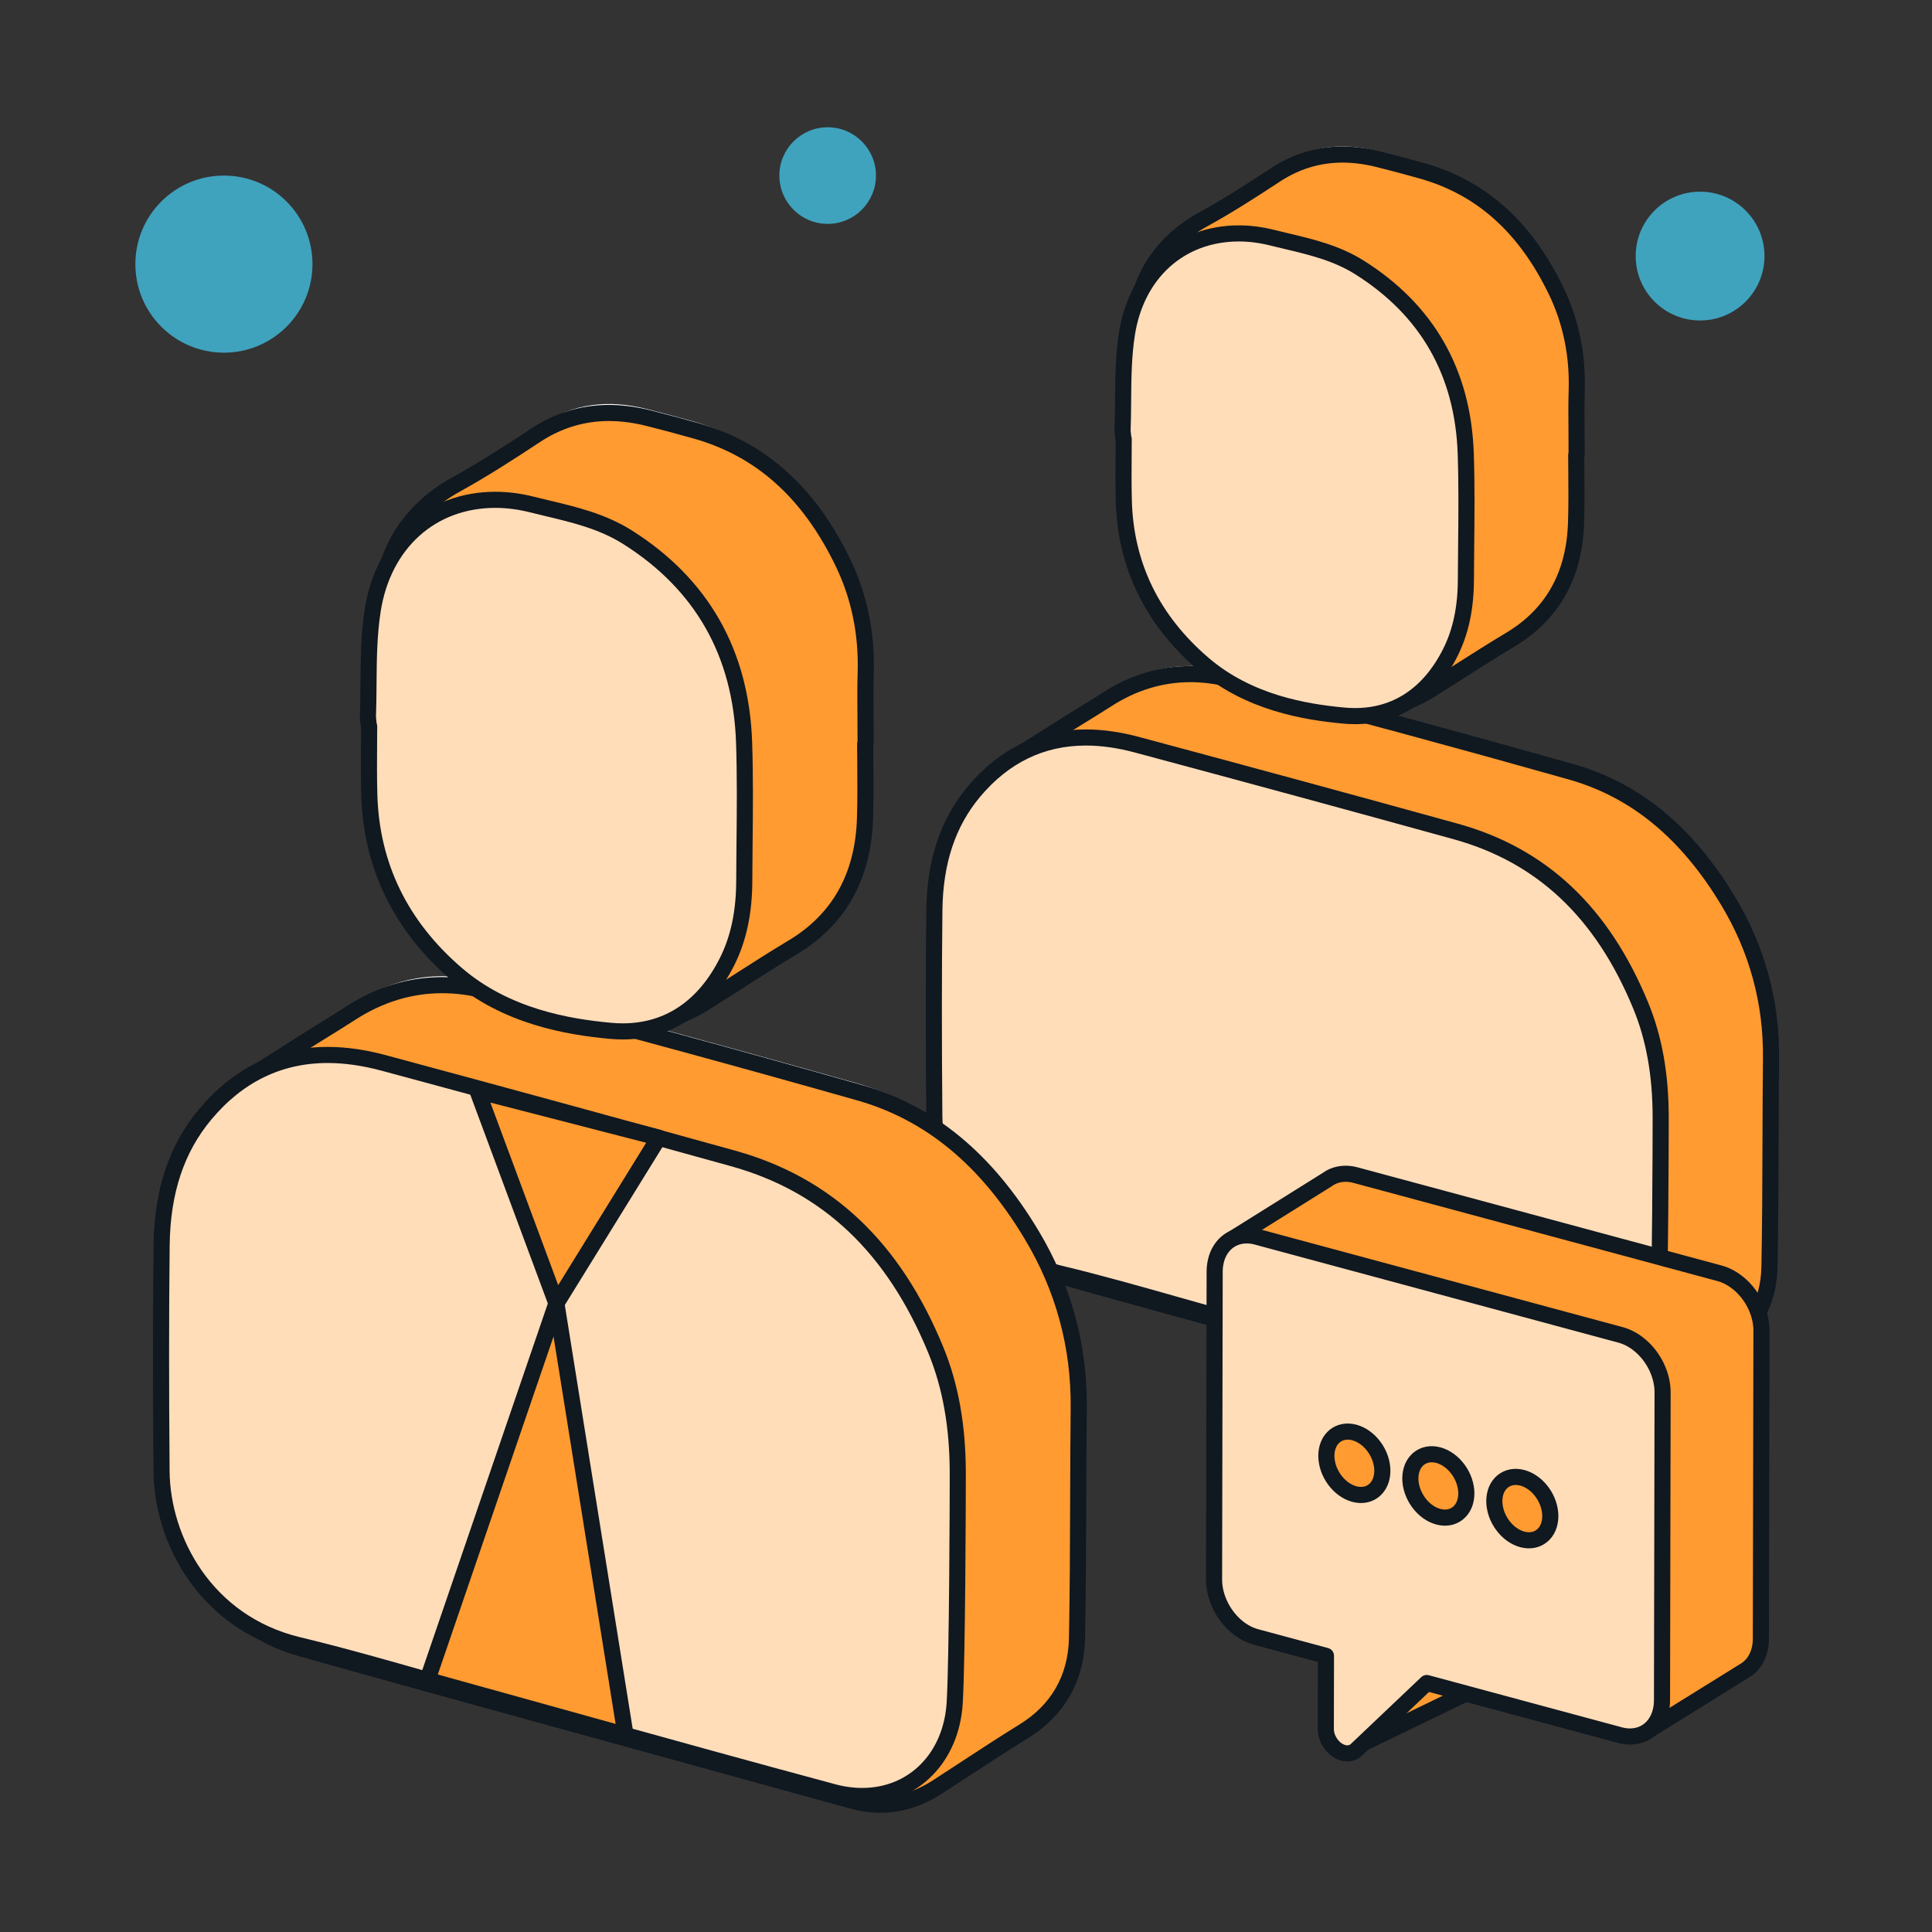
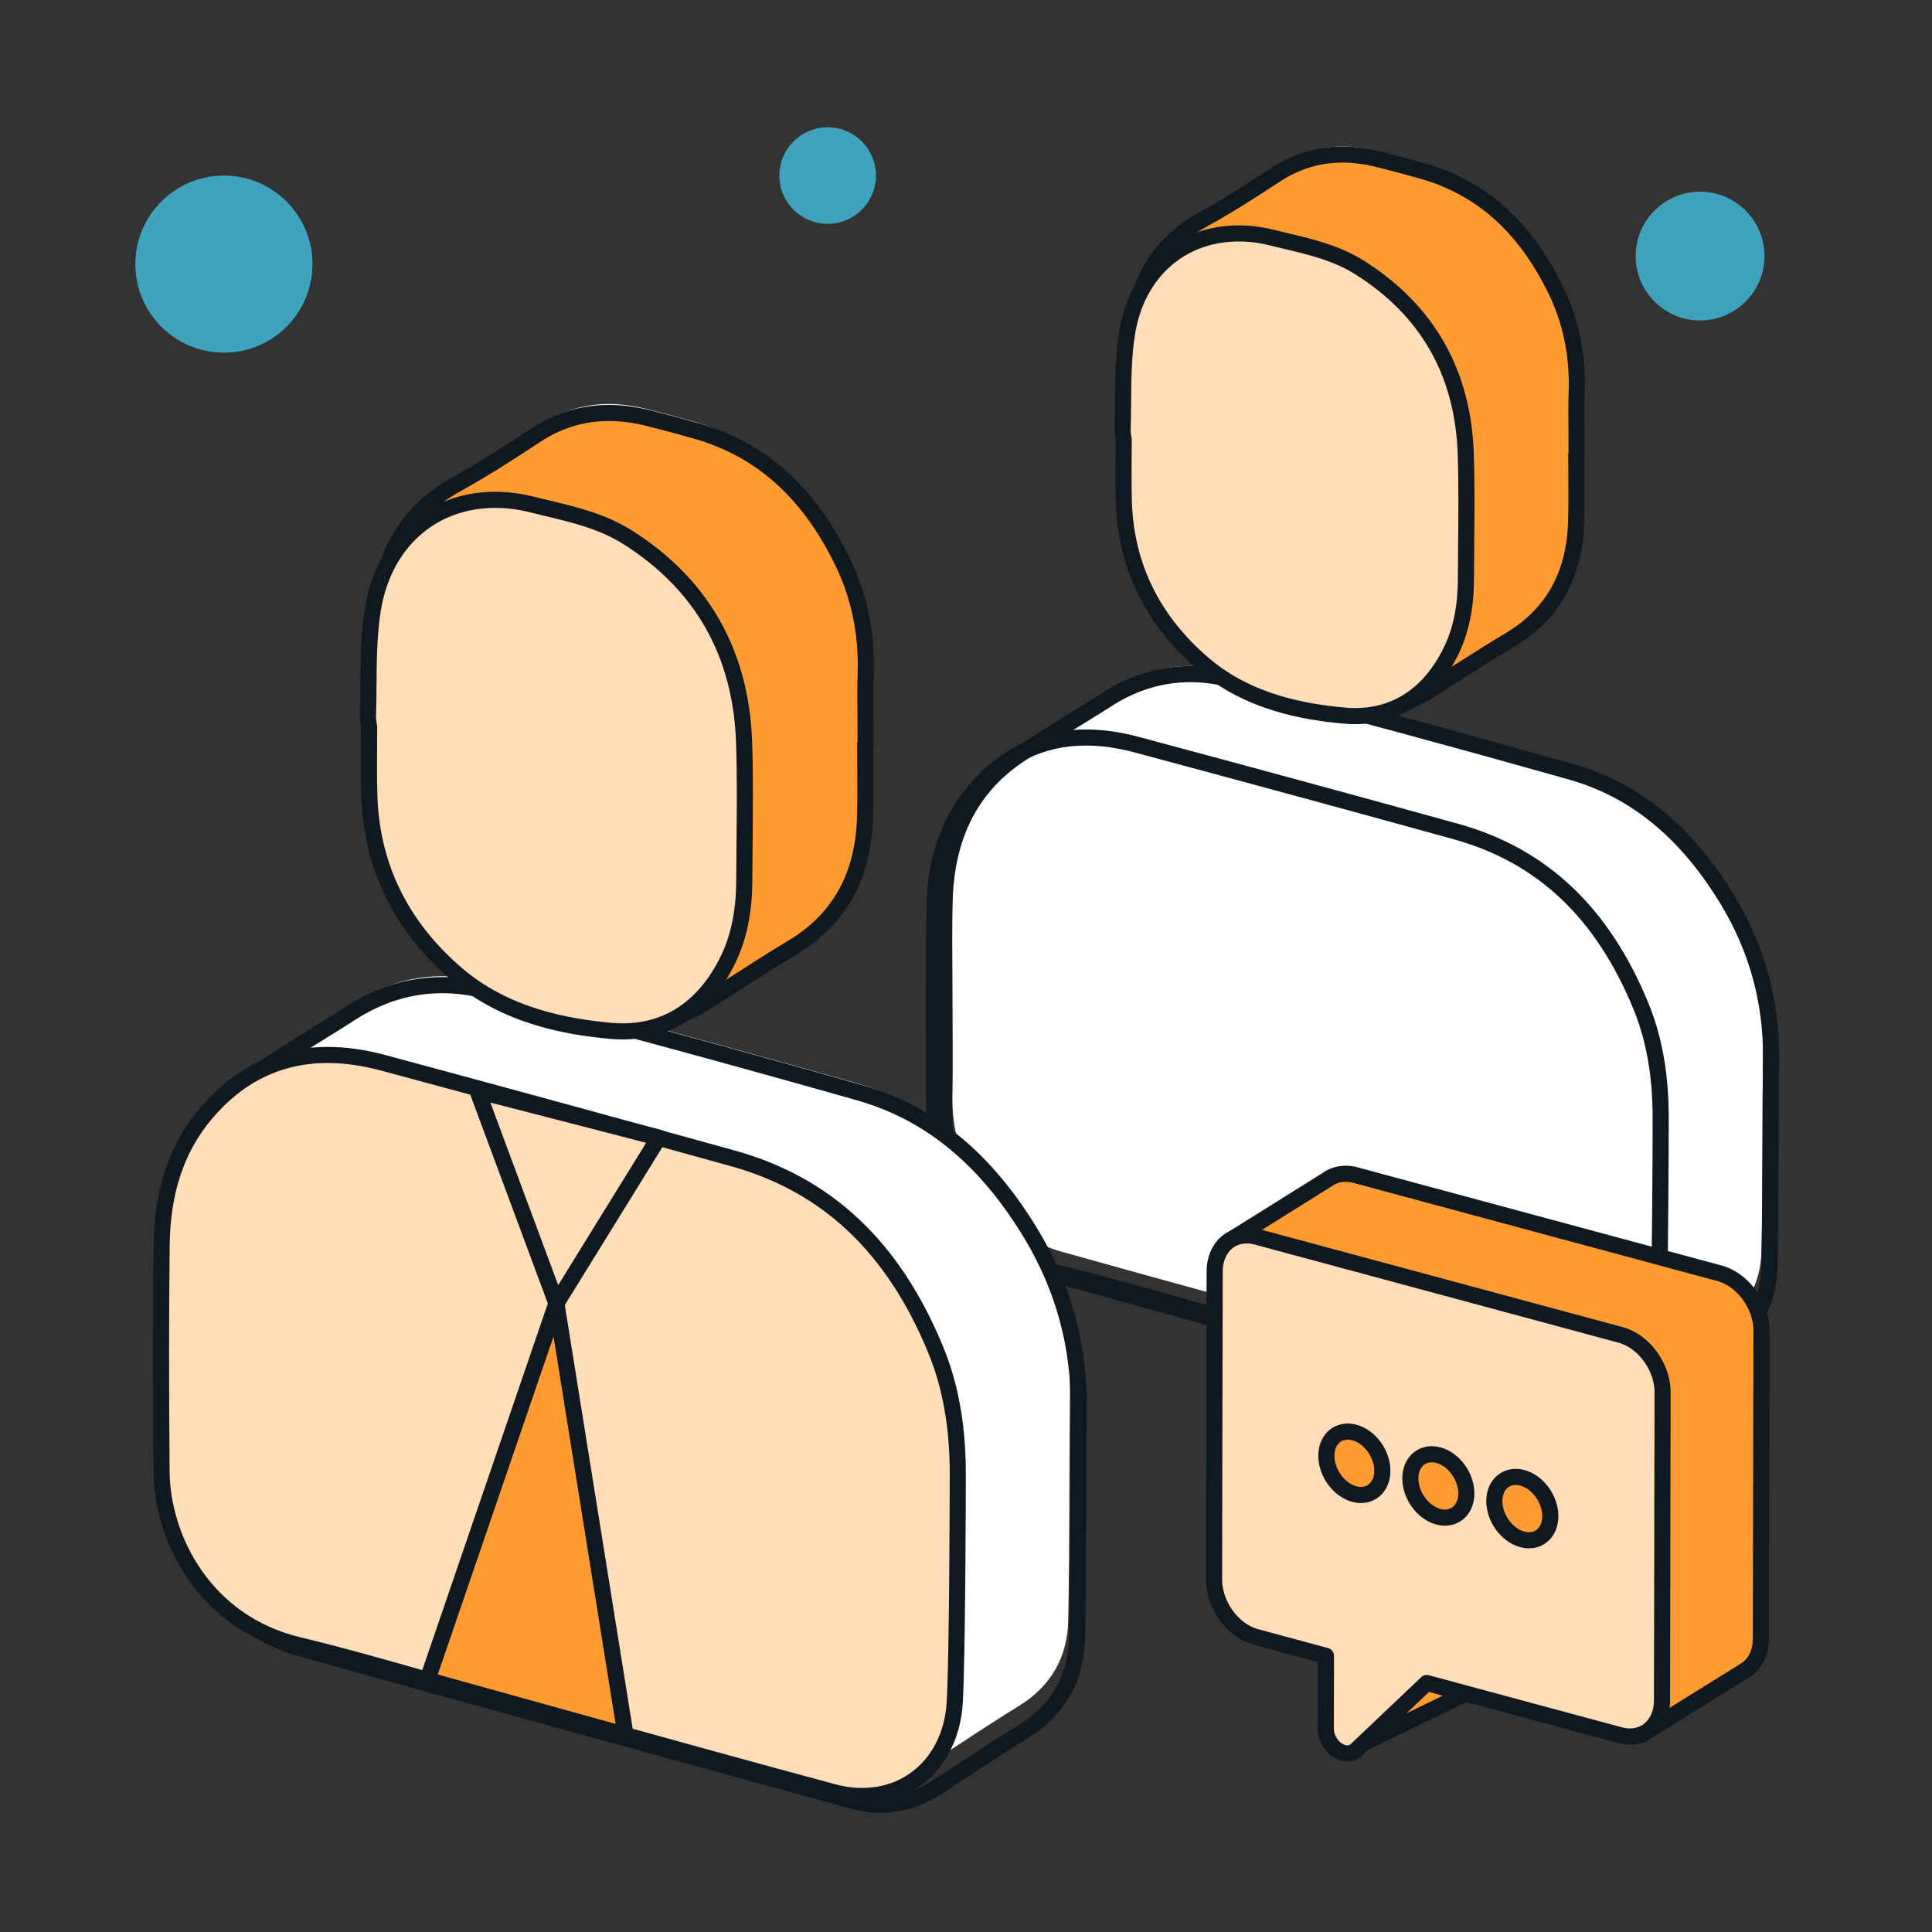
<svg xmlns="http://www.w3.org/2000/svg" version="1.1" width="120px" height="120px" viewBox="0 0 120.0 120.0">
  <rect x="0" y="0" width="120.0" height="120.0" fill="#333333" stroke="none" />
  <defs>
    <clipPath id="i0">
      <path d="M120,0 L120,120 L0,120 L0,0 L120,0 Z" />
    </clipPath>
    <clipPath id="i1">
      <path d="M5.5,0 C8.538,0 11,2.462 11,5.5 C11,8.538 8.538,11 5.5,11 C2.462,11 0,8.538 0,5.5 C0,2.462 2.462,0 5.5,0 Z" />
    </clipPath>
    <clipPath id="i2">
      <path d="M3,0 C4.657,0 6,1.343 6,3 C6,4.657 4.657,6 3,6 C1.343,6 0,4.657 0,3 C0,1.343 1.343,0 3,0 Z" />
    </clipPath>
    <clipPath id="i3">
      <path d="M4,0 C6.209,0 8,1.791 8,4 C8,6.209 6.209,8 4,8 C1.791,8 0,6.209 0,4 C0,1.791 1.791,0 4,0 Z" />
    </clipPath>
    <clipPath id="i4">
      <path d="M50.367,0 L50.367,77.485 L0,77.485 L0,0 L50.367,0 Z" />
    </clipPath>
    <clipPath id="i5">
      <path d="M9.875,33.772 C12.148,32.306 14.635,31.921 17.185,32.587 C24.233,34.429 31.268,36.328 38.28,38.308 C42.516,39.503 45.522,42.378 47.775,46.118 C49.527,49.027 50.402,52.192 50.366,55.62 C50.319,59.946 50.354,64.274 50.268,68.599 C50.226,70.675 49.295,72.312 47.493,73.416 C45.832,74.433 44.213,75.521 42.572,76.575 C41.199,77.456 39.728,77.712 38.151,77.279 C34.625,76.31 31.099,75.344 27.573,74.375 C20.667,72.476 13.753,70.602 6.856,68.668 C3.924,67.846 2.03,65.781 0.797,63.031 C0.156,61.602 -0.028,60.092 0.003,58.529 C0.042,56.581 0.012,54.632 0.012,52.683 C0.012,50.481 -0.019,48.279 0.02,46.078 C0.074,43.007 0.938,40.223 3.246,38.123 C3.829,37.593 4.491,37.15 5.166,36.724 L5.978,36.216 L6.38,35.96 C7.533,35.211 8.72,34.517 9.875,33.772 Z M20.355,1.18 C22.237,-0.056 24.244,-0.254 26.366,0.277 C27.258,0.5 28.149,0.736 29.034,0.986 C32.838,2.06 35.351,4.649 37.052,8.148 C37.968,10.033 38.364,12.048 38.297,14.159 C38.259,15.322 38.29,16.487 38.29,17.652 L38.265,17.652 C38.265,19.22 38.306,20.79 38.256,22.358 C38.163,25.317 36.992,27.659 34.407,29.199 C32.713,30.209 31.067,31.302 29.391,32.345 C28.077,33.163 26.638,33.536 25.117,33.306 C22.876,32.969 20.642,32.507 18.642,31.386 C14.749,29.206 12.377,25.774 11.902,21.347 C11.52,17.796 11.677,14.171 11.789,10.585 C11.88,7.673 13.213,5.405 15.824,3.97 C17.376,3.118 18.872,2.153 20.355,1.18 Z" />
    </clipPath>
    <clipPath id="i6">
-       <path d="M15.293,0 C16.118,0 16.963,0.112 17.805,0.332 C25.324,2.297 32.227,4.168 38.91,6.057 C42.921,7.189 46.122,9.815 48.695,14.089 C50.5,17.085 51.396,20.372 51.359,23.859 C51.34,25.584 51.335,27.309 51.329,29.034 C51.321,31.638 51.312,34.242 51.261,36.843 C51.215,39.091 50.173,40.902 48.246,42.082 C47.153,42.752 46.077,43.453 45.001,44.154 C44.447,44.517 43.891,44.878 43.334,45.236 C42.312,45.891 41.232,46.224 40.124,46.224 C39.599,46.224 39.058,46.15 38.518,46 L21.929,41.448 C17.023,40.105 12.118,38.762 7.221,37.39 C4.393,36.596 2.247,34.605 0.841,31.475 C0.233,30.116 -0.033,28.615 0.003,26.754 C0.031,25.398 0.024,24.041 0.018,22.685 L0.007,18.878 C0,17.353 -0.007,15.827 0.02,14.304 C0.083,10.723 1.193,8.001 3.412,5.98 C4.152,5.307 5.007,4.774 5.834,4.258 C6.094,4.096 6.353,3.935 6.609,3.768 C7.212,3.376 7.826,2.998 8.438,2.622 C8.996,2.278 9.555,1.935 10.106,1.581 C11.73,0.532 13.475,0 15.293,0 Z" />
-     </clipPath>
+       </clipPath>
    <clipPath id="i7">
-       <path d="M9.446,0 C10.438,0 11.499,0.15 12.599,0.445 C19.868,2.395 26.348,4.158 32.414,5.836 C37.755,7.314 41.514,10.851 43.905,16.651 C44.738,18.672 45.144,20.941 45.146,23.591 L45.145,24.179 C45.141,26.677 45.107,34.217 44.974,36.517 C44.794,39.625 42.638,41.795 39.729,41.795 C39.192,41.795 38.64,41.72 38.087,41.572 C33.408,40.32 28.738,39.031 24.069,37.74 L18.353,36.164 C17.265,35.866 16.18,35.557 15.094,35.25 C12.704,34.572 10.231,33.87 7.781,33.283 C2.502,32.021 0.063,27.324 0.03,23.493 C0.013,21.599 0.004,19.795 0.001,18.065 L0,16.36 C0.002,14.397 0.013,12.529 0.034,10.729 C0.068,7.705 0.873,5.294 2.493,3.36 C4.361,1.13 6.7,0 9.446,0 Z" />
-     </clipPath>
+       </clipPath>
    <clipPath id="i8">
      <path d="M13.077,0 C13.792,0 14.547,0.098 15.32,0.292 C16.217,0.516 17.111,0.752 18.002,1.005 C21.684,2.044 24.409,4.473 26.332,8.429 C27.264,10.345 27.699,12.448 27.628,14.68 C27.602,15.475 27.609,16.271 27.616,17.067 L27.622,18.661 L27.598,18.661 C27.6,18.978 27.602,19.295 27.605,19.611 C27.614,20.7 27.622,21.79 27.587,22.879 C27.485,26.139 26.106,28.582 23.494,30.14 C22.437,30.77 21.397,31.433 20.358,32.095 C19.736,32.493 19.113,32.89 18.487,33.281 C17.311,34.012 16.082,34.383 14.833,34.383 C14.517,34.383 14.195,34.36 13.878,34.311 C11.666,33.978 9.331,33.506 7.238,32.333 C3.148,30.042 0.73,26.438 0.243,21.906 C-0.112,18.589 -0.003,15.182 0.102,11.889 L0.128,11.075 C0.226,7.957 1.71,5.521 4.423,4.031 C5.994,3.168 7.507,2.19 8.922,1.26 C10.195,0.424 11.592,0 13.077,0 Z" />
    </clipPath>
    <clipPath id="i9">
      <path d="M7.222,0 C7.898,0 8.593,0.089 9.288,0.264 C9.584,0.337 9.881,0.409 10.178,0.479 C11.708,0.841 13.289,1.218 14.711,2.11 C18.924,4.757 21.147,8.652 21.316,13.687 C21.381,15.607 21.361,17.555 21.342,19.439 C21.335,20.135 21.328,20.83 21.325,21.525 C21.317,23.269 21.005,24.736 20.369,26.01 C19.071,28.608 17.021,29.981 14.438,29.981 C14.207,29.981 13.97,29.97 13.727,29.947 C11.336,29.724 7.833,29.15 5.021,26.743 C1.854,24.031 0.192,20.631 0.079,16.635 C0.052,15.64 0.059,14.644 0.066,13.648 C0.069,13.358 0.07,13.068 0.071,12.779 L0.055,12.778 L0,12.272 C0.024,11.656 0.028,11.036 0.033,10.417 C0.044,9.043 0.055,7.62 0.272,6.235 C0.865,2.448 3.592,0 7.222,0 Z" />
    </clipPath>
    <clipPath id="i10">
      <path d="M6.954,0 L7.078,0.002 L7.205,0.012 L7.332,0.029 L7.461,0.053 L7.589,0.085 L30.195,6.182 L30.324,6.221 L30.453,6.266 L30.579,6.318 L30.706,6.376 L30.83,6.441 L30.953,6.512 L31.074,6.589 L31.192,6.671 L31.309,6.759 L31.422,6.853 L31.533,6.951 L31.641,7.055 L31.745,7.164 L31.847,7.278 L31.944,7.397 L32.037,7.521 L32.126,7.647 L32.21,7.778 L32.289,7.91 L32.363,8.045 L32.431,8.182 L32.493,8.321 L32.55,8.462 L32.601,8.604 L32.646,8.746 L32.686,8.891 L32.72,9.034 L32.748,9.178 L32.769,9.324 L32.785,9.467 L32.795,9.612 L32.797,9.755 L32.76,28.874 L32.757,29.015 L32.747,29.154 L32.731,29.289 L32.709,29.423 L32.681,29.552 L32.646,29.678 L32.606,29.799 L32.56,29.918 L32.508,30.032 L32.45,30.141 L32.387,30.246 L32.319,30.347 L32.245,30.443 L32.166,30.532 L32.082,30.616 L31.993,30.695 L31.898,30.769 L31.801,30.835 L25.453,34.775 L18.148,27.802 L14.466,32.266 L7.412,35.681 L11.889,26.113 L7.541,24.941 L7.412,24.902 L7.283,24.857 L7.157,24.805 L7.03,24.747 L6.906,24.682 L6.784,24.612 L6.662,24.536 L6.544,24.453 L6.427,24.365 L6.314,24.271 L6.203,24.172 L6.095,24.068 L5.991,23.959 L5.889,23.845 L5.793,23.726 L5.699,23.602 L5.61,23.476 L5.526,23.346 L5.448,23.213 L5.374,23.079 L5.306,22.941 L5.244,22.802 L5.186,22.661 L5.135,22.52 L5.09,22.377 L5.05,22.234 L5.016,22.089 L4.988,21.945 L4.967,21.8 L4.951,21.656 L4.942,21.511 L4.939,21.369 L0,4.004 L5.838,0.354 L5.935,0.289 L6.037,0.229 L6.141,0.176 L6.25,0.131 L6.361,0.091 L6.474,0.06 L6.591,0.034 L6.71,0.016 L6.831,0.005 L6.954,0 Z" />
    </clipPath>
    <clipPath id="i11">
      <path d="M2.015,0 L2.14,0.002 L2.266,0.012 L2.393,0.029 L2.522,0.053 L2.651,0.085 L25.256,6.182 L25.385,6.221 L25.514,6.266 L25.641,6.318 L25.767,6.376 L25.892,6.441 L26.014,6.512 L26.135,6.587 L26.254,6.671 L26.37,6.759 L26.483,6.853 L26.594,6.951 L26.702,7.055 L26.806,7.164 L26.908,7.278 L27.006,7.397 L27.099,7.521 L27.187,7.647 L27.271,7.778 L27.35,7.91 L27.424,8.045 L27.492,8.182 L27.554,8.321 L27.611,8.462 L27.663,8.604 L27.707,8.746 L27.748,8.891 L27.781,9.034 L27.809,9.178 L27.831,9.324 L27.846,9.467 L27.856,9.612 L27.859,9.755 L27.822,28.874 L27.818,29.015 L27.808,29.154 L27.793,29.289 L27.77,29.423 L27.742,29.552 L27.707,29.678 L27.667,29.799 L27.621,29.918 L27.57,30.032 L27.511,30.141 L27.448,30.246 L27.38,30.347 L27.306,30.443 L27.228,30.532 L27.144,30.616 L27.054,30.695 L26.96,30.769 L26.862,30.835 L26.76,30.894 L26.656,30.947 L26.547,30.993 L26.436,31.032 L26.323,31.064 L26.207,31.089 L26.088,31.107 L25.967,31.119 L25.843,31.123 L25.719,31.121 L25.592,31.111 L25.466,31.094 L25.337,31.07 L25.208,31.038 L13.21,27.802 L8.829,31.96 L8.751,32.025 L8.667,32.078 L8.576,32.119 L8.481,32.15 L8.381,32.167 L8.277,32.172 L8.171,32.167 L8.061,32.148 L8.022,32.137 L7.917,32.104 L7.815,32.06 L7.714,32.005 L7.617,31.941 L7.523,31.869 L7.434,31.788 L7.349,31.697 L7.271,31.6 L7.196,31.492 L7.131,31.379 L7.073,31.263 L7.026,31.143 L6.989,31.021 L6.962,30.898 L6.947,30.777 L6.941,30.655 L6.95,26.113 L2.603,24.941 L2.474,24.902 L2.345,24.857 L2.218,24.805 L2.091,24.747 L1.967,24.682 L1.845,24.612 L1.724,24.536 L1.605,24.453 L1.488,24.365 L1.375,24.271 L1.264,24.172 L1.157,24.068 L1.052,23.959 L0.95,23.845 L0.854,23.726 L0.76,23.602 L0.671,23.476 L0.587,23.346 L0.509,23.213 L0.435,23.078 L0.368,22.941 L0.305,22.802 L0.248,22.661 L0.196,22.52 L0.151,22.377 L0.111,22.234 L0.077,22.089 L0.049,21.945 L0.028,21.8 L0.012,21.656 L0.003,21.511 L0,21.369 L0.037,2.249 L0.04,2.108 L0.05,1.969 L0.066,1.834 L0.089,1.7 L0.118,1.572 L0.151,1.445 L0.192,1.324 L0.238,1.205 L0.289,1.091 L0.347,0.982 L0.41,0.877 L0.479,0.776 L0.553,0.682 L0.631,0.591 L0.715,0.507 L0.805,0.428 L0.899,0.354 L0.996,0.289 L1.098,0.229 L1.203,0.176 L1.311,0.131 L1.422,0.091 L1.535,0.06 L1.652,0.034 L1.771,0.016 L1.892,0.005 L2.015,0 Z" />
    </clipPath>
    <clipPath id="i12">
      <path d="M1.402,0 L1.571,0.018 L1.743,0.055 L1.914,0.111 L2.084,0.184 L2.248,0.274 L2.407,0.38 L2.561,0.501 L2.707,0.636 L2.843,0.785 L2.971,0.947 L3.087,1.118 L3.188,1.297 L3.275,1.48 L3.347,1.669 L3.404,1.86 L3.445,2.053 L3.47,2.244 L3.478,2.436 L3.469,2.622 L3.443,2.802 L3.402,2.972 L3.344,3.132 L3.272,3.281 L3.184,3.418 L3.082,3.542 L2.966,3.65 L2.838,3.743 L2.701,3.818 L2.554,3.875 L2.401,3.913 L2.242,3.932 L2.076,3.934 L1.908,3.915 L1.735,3.879 L1.564,3.823 L1.394,3.75 L1.23,3.66 L1.07,3.554 L0.917,3.433 L0.771,3.297 L0.634,3.148 L0.507,2.987 L0.391,2.816 L0.29,2.637 L0.203,2.453 L0.131,2.266 L0.074,2.074 L0.034,1.882 L0.008,1.689 L0,1.498 L0.009,1.311 L0.035,1.132 L0.076,0.963 L0.133,0.802 L0.206,0.652 L0.295,0.516 L0.397,0.393 L0.512,0.283 L0.64,0.191 L0.778,0.116 L0.924,0.06 L1.077,0.021 L1.237,0.001 L1.402,0 Z" />
    </clipPath>
    <clipPath id="i13">
      <path d="M1.402,0 L1.57,0.018 L1.743,0.055 L1.914,0.111 L2.084,0.184 L2.248,0.274 L2.407,0.38 L2.561,0.501 L2.707,0.636 L2.843,0.785 L2.971,0.947 L3.087,1.118 L3.188,1.297 L3.275,1.48 L3.347,1.669 L3.404,1.86 L3.445,2.053 L3.47,2.244 L3.478,2.436 L3.469,2.622 L3.443,2.802 L3.402,2.972 L3.344,3.132 L3.272,3.281 L3.183,3.418 L3.081,3.542 L2.966,3.65 L2.838,3.743 L2.7,3.818 L2.554,3.875 L2.401,3.913 L2.242,3.932 L2.076,3.934 L1.908,3.915 L1.735,3.879 L1.564,3.823 L1.394,3.75 L1.23,3.659 L1.07,3.554 L0.917,3.433 L0.771,3.297 L0.634,3.148 L0.507,2.987 L0.391,2.815 L0.29,2.637 L0.203,2.453 L0.131,2.266 L0.074,2.074 L0.033,1.882 L0.008,1.689 L0,1.498 L0.009,1.311 L0.035,1.132 L0.076,0.963 L0.133,0.802 L0.206,0.652 L0.295,0.516 L0.397,0.393 L0.512,0.283 L0.64,0.191 L0.778,0.116 L0.924,0.06 L1.077,0.021 L1.237,0.001 L1.402,0 Z" />
    </clipPath>
    <clipPath id="i14">
      <path d="M1.402,0 L1.57,0.018 L1.743,0.055 L1.914,0.111 L2.084,0.184 L2.248,0.274 L2.407,0.38 L2.561,0.501 L2.707,0.636 L2.843,0.785 L2.971,0.947 L3.087,1.118 L3.188,1.297 L3.275,1.48 L3.347,1.669 L3.404,1.86 L3.445,2.053 L3.47,2.244 L3.478,2.436 L3.469,2.622 L3.443,2.802 L3.402,2.972 L3.344,3.132 L3.272,3.281 L3.183,3.418 L3.081,3.542 L2.966,3.65 L2.838,3.743 L2.7,3.818 L2.554,3.875 L2.401,3.913 L2.24,3.932 L2.076,3.934 L1.908,3.915 L1.735,3.879 L1.564,3.823 L1.394,3.75 L1.23,3.659 L1.07,3.554 L0.917,3.433 L0.771,3.297 L0.634,3.148 L0.507,2.987 L0.391,2.816 L0.29,2.637 L0.203,2.453 L0.131,2.266 L0.074,2.074 L0.034,1.882 L0.008,1.689 L0,1.498 L0.009,1.311 L0.035,1.132 L0.076,0.963 L0.134,0.802 L0.206,0.652 L0.295,0.516 L0.397,0.393 L0.512,0.283 L0.64,0.191 L0.778,0.116 L0.924,0.06 L1.077,0.021 L1.237,0.001 L1.402,0 Z" />
    </clipPath>
    <clipPath id="i15">
      <path d="M55.21,0 L55.21,85.331 L0,85.331 L0,0 L55.21,0 Z" />
    </clipPath>
    <clipPath id="i16">
      <path d="M10.825,37.192 C13.316,35.577 16.042,35.153 18.837,35.887 C26.563,37.915 34.274,40.007 41.961,42.187 C46.604,43.504 49.899,46.669 52.369,50.789 C54.289,53.992 55.248,57.477 55.209,61.252 C55.158,66.017 55.196,70.783 55.101,75.546 C55.055,77.832 54.034,79.635 52.06,80.85 C50.239,81.97 48.464,83.169 46.666,84.329 C45.161,85.3 43.548,85.582 41.819,85.104 C37.954,84.038 34.089,82.973 30.224,81.907 L18.866,78.779 C15.08,77.735 11.296,76.687 7.516,75.622 C4.302,74.716 2.225,72.442 0.873,69.413 C0.171,67.84 -0.03,66.177 0.004,64.456 C0.046,62.311 0.013,60.164 0.013,58.018 C0.013,55.593 -0.02,53.168 0.022,50.744 C0.081,47.362 1.028,44.297 3.558,41.983 C4.197,41.399 4.923,40.912 5.663,40.443 L6.552,39.884 L6.993,39.601 C8.257,38.777 9.559,38.013 10.825,37.192 Z M22.313,1.299 C24.375,-0.062 26.575,-0.28 28.901,0.305 C29.879,0.551 30.856,0.811 31.825,1.086 C35.995,2.269 38.75,5.12 40.614,8.973 C41.619,11.049 42.053,13.268 41.979,15.593 C41.938,16.873 41.972,18.157 41.972,19.439 L41.944,19.439 C41.944,21.166 41.989,22.896 41.935,24.622 C41.832,27.881 40.549,30.46 37.716,32.156 C35.859,33.268 34.054,34.472 32.217,35.62 C30.777,36.521 29.199,36.932 27.532,36.679 C25.076,36.308 22.627,35.798 20.434,34.564 C16.168,32.164 13.567,28.385 13.046,23.509 C12.628,19.598 12.8,15.606 12.923,11.657 C13.022,8.449 14.484,5.953 17.345,4.372 C19.046,3.433 20.687,2.371 22.313,1.299 Z" />
    </clipPath>
    <clipPath id="i17">
      <path d="M16.763,0 C17.667,0 18.594,0.123 19.517,0.366 C27.759,2.529 35.326,4.59 42.651,6.67 C47.048,7.917 50.557,10.809 53.377,15.516 C55.356,18.815 56.338,22.435 56.297,26.275 C56.277,28.175 56.271,30.075 56.265,31.975 C56.256,34.842 56.246,37.709 56.19,40.574 C56.139,43.05 54.998,45.044 52.885,46.343 C51.687,47.082 50.507,47.853 49.328,48.625 C48.721,49.025 48.111,49.423 47.501,49.816 C46.381,50.538 45.197,50.905 43.982,50.905 C43.406,50.905 42.814,50.823 42.222,50.658 L24.038,45.646 C18.66,44.166 13.283,42.687 7.915,41.176 C4.816,40.302 2.463,38.109 0.922,34.663 C0.255,33.166 -0.037,31.513 0.004,29.463 C0.034,27.97 0.027,26.476 0.02,24.982 L0.008,20.789 C0,19.11 -0.007,17.429 0.022,15.752 C0.091,11.809 1.308,8.811 3.74,6.585 C4.551,5.845 5.488,5.257 6.395,4.689 C6.68,4.511 6.964,4.333 7.245,4.15 C7.906,3.718 8.578,3.302 9.25,2.887 C9.861,2.509 10.474,2.131 11.078,1.741 C12.858,0.586 14.771,0 16.763,0 Z" />
    </clipPath>
    <clipPath id="i18">
      <path d="M10.354,0 C11.441,0 12.605,0.166 13.811,0.49 C21.778,2.637 28.882,4.579 35.531,6.427 C41.386,8.055 45.505,11.949 48.126,18.337 C49.039,20.562 49.484,23.061 49.487,25.98 L49.486,26.592 C49.482,29.306 49.445,37.671 49.298,40.215 C49.101,43.638 46.737,46.027 43.549,46.027 C42.961,46.027 42.355,45.945 41.749,45.781 C36.621,44.403 31.502,42.983 26.383,41.562 L20.118,39.827 C18.925,39.497 17.736,39.158 16.545,38.82 C13.925,38.073 11.215,37.3 8.529,36.654 C2.743,35.263 0.07,30.091 0.033,25.872 C-0.012,20.658 -0.011,16.062 0.037,11.816 C0.075,8.485 0.957,5.83 2.733,3.7 C4.78,1.245 7.344,0 10.354,0 Z" />
    </clipPath>
    <clipPath id="i19">
      <path d="M14.335,0 C15.118,0 15.945,0.108 16.793,0.321 C17.776,0.568 18.757,0.829 19.733,1.107 C23.769,2.251 26.756,4.926 28.864,9.282 C29.886,11.392 30.362,13.709 30.284,16.167 C30.256,17.042 30.263,17.919 30.271,18.795 L30.278,20.551 L30.251,20.551 C30.254,20.899 30.256,21.249 30.259,21.597 C30.269,22.797 30.278,23.997 30.24,25.196 C30.127,28.786 28.617,31.476 25.753,33.192 C24.594,33.886 23.454,34.616 22.316,35.346 C21.633,35.784 20.951,36.221 20.264,36.651 C18.976,37.457 17.628,37.865 16.259,37.865 C15.913,37.865 15.56,37.839 15.213,37.786 C12.788,37.419 10.228,36.899 7.934,35.607 C3.45,33.085 0.8,29.115 0.267,24.125 C-0.123,20.471 -0.003,16.72 0.112,13.093 L0.141,12.196 C0.247,8.763 1.874,6.08 4.848,4.439 C6.57,3.489 8.229,2.411 9.78,1.388 C11.175,0.467 12.706,0 14.335,0 Z" />
    </clipPath>
    <clipPath id="i20">
      <path d="M7.916,0 C8.657,0 9.419,0.098 10.181,0.29 C10.505,0.371 10.831,0.45 11.156,0.527 C12.833,0.926 14.567,1.341 16.126,2.323 C20.744,5.238 23.18,9.528 23.366,15.073 C23.437,17.188 23.415,19.332 23.394,21.408 C23.387,22.174 23.379,22.939 23.376,23.704 C23.367,25.625 23.024,27.241 22.328,28.644 C20.905,31.505 18.658,33.017 15.827,33.017 C15.573,33.017 15.313,33.004 15.047,32.98 C12.426,32.734 8.586,32.101 5.504,29.451 C2.032,26.465 0.21,22.72 0.087,18.319 C0.057,17.223 0.064,16.127 0.072,15.03 C0.075,14.711 0.077,14.392 0.078,14.073 L0.06,14.072 L0,13.514 C0.026,12.836 0.03,12.154 0.036,11.472 C0.048,9.959 0.06,8.392 0.298,6.867 C0.948,2.696 3.938,0 7.916,0 Z" />
    </clipPath>
    <clipPath id="i21">
      <path d="M0,0 L11.261,2.905 L4.902,13.195 L0,0 Z" />
    </clipPath>
    <clipPath id="i22">
      <path d="M8.011,0 L12.306,26.811 L0,23.391 L8.011,0 Z" />
    </clipPath>
  </defs>
  <g clip-path="url(#i0)">
    <g transform="translate(8.408 7.905)">
      <g transform="translate(0.0 3.0)">
        <g clip-path="url(#i1)">
          <polygon points="0,0 11,0 11,11 0,11 0,0" stroke="none" fill="#3FA3BE" />
        </g>
      </g>
      <g transform="translate(40.0 0.0)">
        <g clip-path="url(#i2)">
          <polygon points="0,0 6,0 6,6 0,6 0,0" stroke="none" fill="#3FA3BE" />
        </g>
      </g>
      <g transform="translate(93.187 4.0)">
        <g clip-path="url(#i3)">
          <polygon points="0,0 8,0 8,8 0,8 0,0" stroke="none" fill="#3FA3BE" />
        </g>
      </g>
      <g transform="translate(49.594 1.189)">
        <g transform="translate(1.137 0.0)">
          <g clip-path="url(#i4)">
            <g transform="translate(0.0 -0)">
              <g clip-path="url(#i5)">
                <polygon points="4.33680869e-19,0 50.367,0 50.367,77.485 4.33680869e-19,77.485 4.33680869e-19,0" stroke="none" fill="#FFFFFF" />
              </g>
            </g>
          </g>
        </g>
        <g transform="translate(0.64 32.776)">
          <g clip-path="url(#i6)">
            <polygon points="-1.11022302e-16,0 51.36,0 51.36,46.224 -1.11022302e-16,46.224 -1.11022302e-16,0" stroke="none" fill="#FF9B31" />
          </g>
          <path d="M40.124,46.224 C39.599,46.224 39.058,46.15 38.518,46 L21.929,41.448 C17.023,40.105 12.118,38.762 7.221,37.39 C4.393,36.596 2.247,34.605 0.841,31.475 C0.233,30.116 -0.033,28.615 0.003,26.754 C0.031,25.398 0.024,24.041 0.018,22.685 L0.007,18.878 C0,17.353 -0.007,15.827 0.02,14.304 C0.083,10.723 1.193,8.001 3.412,5.98 C4.152,5.307 5.007,4.774 5.834,4.258 C6.094,4.096 6.353,3.935 6.609,3.768 C7.212,3.376 7.826,2.998 8.438,2.622 C8.996,2.278 9.555,1.935 10.106,1.581 C11.73,0.532 13.475,0 15.293,0 C16.118,0 16.963,0.112 17.805,0.332 C25.324,2.297 32.227,4.168 38.91,6.057 C42.921,7.189 46.122,9.815 48.695,14.089 C50.5,17.085 51.396,20.372 51.359,23.859 C51.34,25.584 51.335,27.309 51.329,29.034 C51.321,31.638 51.312,34.242 51.261,36.843 C51.215,39.091 50.173,40.902 48.246,42.082 C47.153,42.752 46.077,43.453 45.001,44.154 C44.447,44.517 43.891,44.878 43.334,45.236 C42.312,45.891 41.232,46.224 40.124,46.224" stroke="#101820" stroke-width="1" fill="none" stroke-linejoin="round" />
        </g>
        <g transform="translate(0.0 36.713)">
          <g clip-path="url(#i7)">
            <polygon points="-3.46944695e-18,0 45.146,0 45.146,41.795 -3.46944695e-18,41.795 -3.46944695e-18,0" stroke="none" fill="#FFDDB9" />
          </g>
          <path d="M39.729,41.795 C39.192,41.795 38.64,41.72 38.087,41.572 C33.408,40.32 28.738,39.031 24.069,37.74 L18.353,36.164 C17.265,35.866 16.18,35.557 15.094,35.25 C12.704,34.572 10.231,33.87 7.781,33.283 C2.502,32.021 0.063,27.324 0.03,23.493 C-0.011,18.758 -0.01,14.585 0.034,10.729 C0.068,7.705 0.873,5.294 2.493,3.36 C4.361,1.13 6.7,0 9.446,0 C10.438,0 11.499,0.15 12.599,0.445 C19.868,2.395 26.348,4.158 32.414,5.836 C37.755,7.314 41.514,10.851 43.905,16.651 C44.738,18.672 45.144,20.941 45.146,23.591 C45.147,25.117 45.121,33.987 44.974,36.517 C44.794,39.625 42.638,41.795 39.729,41.795" stroke="#101820" stroke-width="1" fill="none" stroke-linejoin="round" />
        </g>
        <g transform="translate(12.302 0.505)">
          <g clip-path="url(#i8)">
            <polygon points="-1.94289029e-16,0 27.635,0 27.635,34.383 -1.94289029e-16,34.383 -1.94289029e-16,0" stroke="none" fill="#FF9B31" />
          </g>
          <path d="M14.833,34.383 C14.517,34.383 14.195,34.36 13.878,34.311 C11.666,33.978 9.331,33.506 7.238,32.333 C3.148,30.042 0.73,26.438 0.243,21.906 C-0.112,18.589 -0.003,15.182 0.102,11.889 L0.128,11.075 C0.226,7.957 1.71,5.521 4.423,4.031 C5.994,3.168 7.507,2.19 8.922,1.26 C10.195,0.424 11.592,0 13.077,0 C13.792,0 14.547,0.098 15.32,0.292 C16.217,0.516 17.111,0.752 18.002,1.005 C21.684,2.044 24.409,4.473 26.332,8.429 C27.264,10.345 27.699,12.448 27.628,14.68 C27.602,15.475 27.609,16.271 27.616,17.067 L27.622,18.661 L27.598,18.661 C27.6,18.978 27.602,19.295 27.605,19.611 C27.614,20.7 27.622,21.79 27.587,22.879 C27.485,26.139 26.106,28.582 23.494,30.14 C22.437,30.77 21.397,31.433 20.358,32.095 C19.736,32.493 19.113,32.89 18.487,33.281 C17.311,34.012 16.082,34.383 14.833,34.383" stroke="#101820" stroke-width="1" fill="none" stroke-linejoin="round" />
        </g>
        <g transform="translate(11.722 5.404)">
          <g clip-path="url(#i9)">
            <polygon points="0,0 21.361,0 21.361,29.981 0,29.981 0,0" stroke="none" fill="#FFDDB9" />
          </g>
          <path d="M14.438,29.981 C14.207,29.981 13.97,29.97 13.727,29.947 C11.336,29.724 7.833,29.15 5.021,26.743 C1.854,24.031 0.192,20.631 0.079,16.635 C0.052,15.64 0.059,14.644 0.066,13.648 C0.069,13.358 0.07,13.068 0.071,12.779 L0.055,12.778 L0,12.272 C0.024,11.656 0.028,11.036 0.033,10.417 C0.044,9.043 0.055,7.62 0.272,6.235 C0.865,2.448 3.592,0 7.222,0 C7.898,0 8.593,0.089 9.288,0.264 C9.584,0.337 9.881,0.409 10.178,0.479 C11.708,0.841 13.289,1.218 14.711,2.11 C18.924,4.757 21.147,8.652 21.316,13.687 C21.381,15.607 21.361,17.555 21.342,19.439 C21.335,20.135 21.328,20.83 21.325,21.525 C21.317,23.269 21.005,24.736 20.369,26.01 C19.071,28.608 17.021,29.981 14.438,29.981" stroke="#101820" stroke-width="1" fill="none" stroke-linejoin="round" />
        </g>
      </g>
      <g transform="translate(67.0 65.0)">
        <g transform="translate(6.941 26.113)">
          <polygon points="6.15,0 6.141,4.541 6.146,4.662 6.162,4.785 6.189,4.908 6.226,5.03 6.273,5.15 6.33,5.266 6.395,5.379 6.47,5.487 6.549,5.584 6.634,5.675 6.724,5.756 6.817,5.828 6.914,5.892 7.015,5.947 7.117,5.991 7.222,6.024 7.261,6.033 7.37,6.053 7.477,6.059 7.581,6.054 7.681,6.037 7.777,6.006 7.867,5.965 7.951,5.912 8.029,5.847 12.41,1.689 6.269,5.517 1.887,9.675 1.81,9.739 1.726,9.792 1.635,9.834 1.54,9.864 1.439,9.881 1.336,9.887 1.228,9.881 1.12,9.862 1.08,9.852 0.976,9.818 0.873,9.774 0.773,9.72 0.676,9.656 0.582,9.583 0.492,9.502 0.408,9.412 0.33,9.315 0.254,9.206 0.188,9.094 0.132,8.977 0.085,8.858 0.048,8.736 0.021,8.613 0.004,8.491 0,8.369 0.009,3.827 6.15,0 6.15,0" stroke="#000000" stroke-width="0.5" fill="none" stroke-miterlimit="10" />
        </g>
        <g transform="translate(17.407 15.002)">
          <polygon points="9.619,2.436 9.61,2.622 9.584,2.802 9.543,2.972 9.485,3.132 9.413,3.281 9.325,3.418 9.223,3.542 9.107,3.65 8.979,3.743 8.842,3.818 8.695,3.875 8.542,3.913 8.382,3.932 8.217,3.934 8.048,3.915 7.876,3.879 7.704,3.823 7.535,3.75 7.37,3.659 7.211,3.554 7.058,3.433 6.912,3.297 6.775,3.148 6.647,2.987 6.532,2.816 6.431,2.637 6.344,2.453 6.272,2.266 6.215,2.074 6.175,1.882 6.149,1.689 6.141,1.498 6.15,1.311 6.176,1.132 6.217,0.963 6.274,0.802 6.347,0.652 6.436,0.516 6.538,0.393 6.653,0.283 6.781,0.191 6.919,0.116 7.064,0.06 7.218,0.021 7.378,0.001 7.543,0 7.712,0.018 7.884,0.055 8.055,0.111 8.224,0.184 8.389,0.274 8.548,0.38 8.702,0.501 8.848,0.636 8.984,0.785 9.112,0.947 9.228,1.118 9.328,1.297 9.416,1.48 9.488,1.669 9.545,1.86 9.586,2.053 9.611,2.244 9.619,2.436 3.478,6.264 3.469,6.073 3.444,5.88 3.404,5.687 3.347,5.496 3.274,5.308 3.188,5.124 3.086,4.946 2.971,4.774 2.843,4.613 2.707,4.464 2.561,4.328 2.407,4.208 2.248,4.102 2.084,4.011 1.914,3.938 1.743,3.883 1.57,3.846 1.401,3.827 1.236,3.829 1.077,3.849 0.924,3.887 0.777,3.944 0.64,4.018 0.512,4.111 0.396,4.22 0.294,4.343 0.206,4.481 0.133,4.63 0.076,4.79 0.034,4.96 0.009,5.139 0,5.326 0.008,5.517 0.033,5.71 0.074,5.901 0.131,6.093 0.203,6.282 0.29,6.466 0.391,6.644 0.507,6.815 0.634,6.977 0.771,7.125 0.917,7.26 1.07,7.382 1.23,7.488 1.394,7.577 1.564,7.65 1.735,7.707 1.906,7.744 2.076,7.761 2.24,7.76 2.401,7.741 2.554,7.702 2.7,7.646 2.838,7.57 2.966,7.478 3.081,7.369 3.183,7.245 3.271,7.109 3.343,6.96 3.402,6.8 3.443,6.629 3.469,6.451 3.478,6.264 9.619,2.436 9.619,2.436" stroke="#000000" stroke-width="0.5" fill="none" stroke-miterlimit="10" />
        </g>
        <g transform="translate(12.191 13.595)">
          <polygon points="9.619,2.436 9.61,2.622 9.584,2.802 9.543,2.972 9.485,3.132 9.413,3.281 9.324,3.418 9.222,3.542 9.107,3.65 8.979,3.743 8.841,3.818 8.695,3.875 8.542,3.913 8.381,3.932 8.217,3.934 8.048,3.915 7.876,3.879 7.704,3.823 7.535,3.75 7.37,3.659 7.211,3.554 7.058,3.433 6.912,3.297 6.775,3.148 6.647,2.987 6.532,2.815 6.431,2.637 6.344,2.453 6.272,2.266 6.215,2.074 6.173,1.882 6.149,1.689 6.141,1.498 6.15,1.311 6.176,1.132 6.217,0.963 6.274,0.802 6.347,0.652 6.436,0.516 6.538,0.393 6.653,0.283 6.781,0.191 6.919,0.116 7.064,0.06 7.218,0.021 7.378,0.001 7.543,0 7.711,0.018 7.884,0.055 8.055,0.111 8.224,0.184 8.389,0.274 8.548,0.38 8.702,0.501 8.848,0.636 8.984,0.785 9.112,0.947 9.228,1.118 9.328,1.297 9.416,1.48 9.488,1.669 9.545,1.86 9.586,2.053 9.611,2.244 9.619,2.436 3.478,6.264 3.469,6.073 3.444,5.88 3.403,5.687 3.347,5.496 3.274,5.308 3.188,5.124 3.086,4.946 2.97,4.774 2.843,4.613 2.707,4.464 2.561,4.328 2.407,4.208 2.247,4.102 2.082,4.011 1.914,3.938 1.742,3.883 1.57,3.846 1.401,3.827 1.236,3.829 1.076,3.849 0.924,3.887 0.777,3.944 0.639,4.018 0.511,4.111 0.396,4.22 0.294,4.343 0.206,4.481 0.133,4.63 0.076,4.79 0.034,4.96 0.008,5.139 0,5.326 0.008,5.517 0.033,5.71 0.074,5.901 0.13,6.093 0.203,6.282 0.29,6.466 0.391,6.644 0.507,6.814 0.633,6.977 0.771,7.125 0.917,7.26 1.069,7.382 1.23,7.488 1.394,7.577 1.562,7.65 1.735,7.707 1.906,7.744 2.076,7.761 2.24,7.76 2.401,7.741 2.554,7.702 2.7,7.646 2.838,7.57 2.966,7.478 3.081,7.369 3.183,7.245 3.271,7.109 3.343,6.96 3.402,6.8 3.443,6.629 3.469,6.451 3.478,6.264 9.619,2.436 9.619,2.436" stroke="#000000" stroke-width="0.5" fill="none" stroke-miterlimit="10" />
        </g>
        <g transform="translate(6.975 12.188)">
          <polygon points="9.619,2.436 9.61,2.622 9.584,2.802 9.543,2.972 9.485,3.132 9.413,3.281 9.324,3.418 9.222,3.542 9.107,3.65 8.979,3.743 8.841,3.818 8.695,3.875 8.542,3.913 8.381,3.932 8.217,3.934 8.048,3.915 7.876,3.879 7.704,3.823 7.535,3.75 7.37,3.659 7.211,3.554 7.058,3.433 6.912,3.297 6.775,3.148 6.647,2.987 6.532,2.815 6.431,2.637 6.344,2.453 6.272,2.266 6.215,2.074 6.175,1.882 6.149,1.689 6.141,1.498 6.15,1.311 6.176,1.132 6.217,0.963 6.275,0.802 6.347,0.652 6.436,0.516 6.538,0.393 6.653,0.283 6.781,0.191 6.919,0.116 7.064,0.06 7.218,0.021 7.377,0.001 7.543,0 7.711,0.018 7.884,0.055 8.055,0.111 8.224,0.184 8.389,0.274 8.548,0.38 8.702,0.501 8.848,0.636 8.984,0.785 9.112,0.947 9.228,1.118 9.328,1.297 9.416,1.48 9.488,1.669 9.545,1.86 9.586,2.053 9.611,2.244 9.619,2.436 3.478,6.264 3.469,6.073 3.444,5.88 3.404,5.687 3.347,5.496 3.274,5.308 3.188,5.124 3.086,4.946 2.97,4.774 2.843,4.613 2.707,4.464 2.561,4.328 2.407,4.208 2.247,4.102 2.082,4.011 1.914,3.938 1.742,3.883 1.57,3.846 1.401,3.827 1.236,3.829 1.076,3.849 0.924,3.887 0.777,3.944 0.639,4.018 0.511,4.111 0.396,4.22 0.294,4.343 0.206,4.481 0.133,4.63 0.076,4.79 0.035,4.96 0.009,5.139 0,5.326 0.008,5.517 0.033,5.71 0.074,5.901 0.131,6.093 0.203,6.282 0.29,6.466 0.391,6.644 0.507,6.814 0.633,6.977 0.771,7.125 0.917,7.26 1.069,7.382 1.23,7.488 1.394,7.577 1.562,7.65 1.735,7.707 1.906,7.743 2.076,7.761 2.24,7.76 2.401,7.741 2.554,7.702 2.7,7.646 2.838,7.57 2.966,7.478 3.081,7.369 3.183,7.245 3.271,7.109 3.343,6.96 3.402,6.8 3.443,6.629 3.469,6.451 3.478,6.264 9.619,2.436 9.619,2.436" stroke="#000000" stroke-width="0.5" fill="none" stroke-miterlimit="10" />
        </g>
        <g transform="translate(1.203 0.0)">
          <g clip-path="url(#i10)">
            <polygon points="0,0 32.797,0 32.797,35.681 0,35.681 0,0" stroke="none" fill="#FF9B31" />
          </g>
          <polygon points="32.76,28.874 32.757,29.015 32.747,29.154 32.731,29.289 32.709,29.423 32.681,29.552 32.646,29.678 32.606,29.799 32.56,29.918 32.508,30.032 32.45,30.141 32.387,30.246 32.319,30.347 32.245,30.443 32.166,30.532 32.082,30.616 31.993,30.695 31.898,30.769 31.801,30.835 25.453,34.775 18.148,27.802 14.466,32.266 7.412,35.681 11.889,26.113 7.541,24.941 7.412,24.902 7.283,24.857 7.157,24.805 7.03,24.747 6.906,24.682 6.784,24.612 6.662,24.536 6.544,24.453 6.427,24.365 6.314,24.271 6.203,24.172 6.095,24.068 5.991,23.959 5.889,23.845 5.793,23.726 5.699,23.602 5.61,23.476 5.526,23.346 5.448,23.213 5.374,23.079 5.306,22.941 5.244,22.802 5.186,22.661 5.135,22.52 5.09,22.377 5.05,22.234 5.016,22.089 4.988,21.945 4.967,21.8 4.951,21.656 4.942,21.511 4.939,21.369 0,4.004 5.838,0.354 5.935,0.289 6.037,0.229 6.141,0.176 6.25,0.131 6.361,0.091 6.474,0.06 6.591,0.034 6.71,0.016 6.831,0.005 6.954,0 7.078,0.002 7.205,0.012 7.332,0.029 7.461,0.053 7.589,0.085 30.195,6.182 30.324,6.221 30.453,6.266 30.579,6.318 30.706,6.376 30.83,6.441 30.953,6.512 31.074,6.589 31.192,6.671 31.309,6.759 31.422,6.853 31.533,6.951 31.641,7.055 31.745,7.164 31.847,7.278 31.944,7.397 32.037,7.521 32.126,7.647 32.21,7.778 32.289,7.91 32.363,8.045 32.431,8.182 32.493,8.321 32.55,8.462 32.601,8.604 32.646,8.746 32.686,8.891 32.72,9.034 32.748,9.178 32.769,9.324 32.785,9.467 32.795,9.612 32.797,9.755 32.76,28.874 32.76,28.874" stroke="#101820" stroke-width="1" fill="none" stroke-linejoin="round" />
        </g>
        <g transform="translate(0.0 3.828)">
          <g clip-path="url(#i11)">
            <polygon points="0,0 27.859,0 27.859,32.172 0,32.172 0,0" stroke="none" fill="#FFDDB9" />
          </g>
          <polygon points="27.822,28.874 27.859,9.755 27.856,9.612 27.846,9.467 27.831,9.324 27.809,9.178 27.781,9.034 27.748,8.891 27.707,8.746 27.663,8.604 27.611,8.462 27.554,8.321 27.492,8.182 27.424,8.045 27.35,7.91 27.271,7.778 27.187,7.647 27.099,7.521 27.006,7.397 26.908,7.278 26.806,7.164 26.702,7.055 26.594,6.951 26.483,6.853 26.37,6.759 26.254,6.671 26.135,6.587 26.014,6.512 25.892,6.441 25.767,6.376 25.641,6.318 25.514,6.266 25.385,6.221 25.256,6.182 2.651,0.085 2.522,0.053 2.393,0.029 2.266,0.012 2.14,0.002 2.015,0 1.892,0.005 1.771,0.016 1.652,0.034 1.535,0.06 1.422,0.091 1.311,0.131 1.203,0.176 1.098,0.229 0.996,0.289 0.899,0.354 0.805,0.428 0.715,0.507 0.631,0.591 0.553,0.682 0.479,0.776 0.41,0.877 0.347,0.982 0.289,1.091 0.238,1.205 0.192,1.324 0.151,1.445 0.118,1.572 0.089,1.7 0.066,1.834 0.05,1.969 0.04,2.108 0.037,2.249 0,21.369 0.003,21.511 0.012,21.656 0.028,21.8 0.049,21.945 0.077,22.089 0.111,22.234 0.151,22.377 0.196,22.52 0.248,22.661 0.305,22.802 0.368,22.941 0.435,23.078 0.509,23.213 0.587,23.346 0.671,23.476 0.76,23.602 0.854,23.726 0.95,23.845 1.052,23.959 1.157,24.068 1.264,24.172 1.375,24.271 1.488,24.365 1.605,24.453 1.724,24.536 1.845,24.612 1.967,24.682 2.091,24.747 2.218,24.805 2.345,24.857 2.474,24.902 2.603,24.941 6.95,26.113 6.941,30.655 6.947,30.777 6.962,30.898 6.989,31.021 7.026,31.143 7.073,31.263 7.131,31.379 7.196,31.492 7.271,31.6 7.349,31.697 7.434,31.788 7.523,31.869 7.617,31.941 7.714,32.005 7.815,32.06 7.917,32.104 8.022,32.137 8.061,32.148 8.171,32.167 8.277,32.172 8.381,32.167 8.481,32.15 8.576,32.119 8.667,32.078 8.751,32.025 8.829,31.96 13.21,27.802 25.208,31.038 25.337,31.07 25.466,31.094 25.592,31.111 25.719,31.121 25.843,31.123 25.967,31.119 26.088,31.107 26.207,31.089 26.323,31.064 26.436,31.032 26.547,30.993 26.656,30.947 26.76,30.894 26.862,30.835 26.96,30.769 27.054,30.695 27.144,30.616 27.228,30.532 27.306,30.443 27.38,30.347 27.448,30.246 27.511,30.141 27.57,30.032 27.621,29.918 27.667,29.799 27.707,29.678 27.742,29.552 27.77,29.423 27.793,29.289 27.808,29.154 27.818,29.015 27.822,28.874 27.822,28.874" stroke="#101820" stroke-width="1" fill="none" stroke-linejoin="round" />
        </g>
        <g transform="translate(17.407 18.83)">
          <g clip-path="url(#i12)">
            <polygon points="0,0 3.478,0 3.478,3.934 0,3.934 0,0" stroke="none" fill="#FF9B31" />
          </g>
          <polygon points="3.478,2.436 3.469,2.622 3.443,2.802 3.402,2.972 3.344,3.132 3.272,3.281 3.184,3.418 3.082,3.542 2.966,3.65 2.838,3.743 2.701,3.818 2.554,3.875 2.401,3.913 2.242,3.932 2.076,3.934 1.908,3.915 1.735,3.879 1.564,3.823 1.394,3.75 1.23,3.66 1.07,3.554 0.917,3.433 0.771,3.297 0.634,3.148 0.507,2.987 0.391,2.816 0.29,2.637 0.203,2.453 0.131,2.266 0.074,2.074 0.034,1.882 0.008,1.689 0,1.498 0.009,1.311 0.035,1.132 0.076,0.963 0.133,0.802 0.206,0.652 0.295,0.516 0.397,0.393 0.512,0.283 0.64,0.191 0.778,0.116 0.924,0.06 1.077,0.021 1.237,0.001 1.402,0 1.571,0.018 1.743,0.055 1.914,0.111 2.084,0.184 2.248,0.274 2.407,0.38 2.561,0.501 2.707,0.636 2.843,0.785 2.971,0.947 3.087,1.118 3.188,1.297 3.275,1.48 3.347,1.669 3.404,1.86 3.445,2.053 3.47,2.244 3.478,2.436 3.478,2.436" stroke="#101820" stroke-width="1" fill="none" stroke-linejoin="round" />
        </g>
        <g transform="translate(12.191 17.422)">
          <g clip-path="url(#i13)">
            <polygon points="0,0 3.478,0 3.478,3.934 0,3.934 0,0" stroke="none" fill="#FF9B31" />
          </g>
          <polygon points="3.478,2.436 3.469,2.622 3.443,2.802 3.402,2.972 3.344,3.132 3.272,3.281 3.183,3.418 3.081,3.542 2.966,3.65 2.838,3.743 2.7,3.818 2.554,3.875 2.401,3.913 2.242,3.932 2.076,3.934 1.908,3.915 1.735,3.879 1.564,3.823 1.394,3.75 1.23,3.659 1.07,3.554 0.917,3.433 0.771,3.297 0.634,3.148 0.507,2.987 0.391,2.815 0.29,2.637 0.203,2.453 0.131,2.266 0.074,2.074 0.033,1.882 0.008,1.689 0,1.498 0.009,1.311 0.035,1.132 0.076,0.963 0.133,0.802 0.206,0.652 0.295,0.516 0.397,0.393 0.512,0.283 0.64,0.191 0.778,0.116 0.924,0.06 1.077,0.021 1.237,0.001 1.402,0 1.57,0.018 1.743,0.055 1.914,0.111 2.084,0.184 2.248,0.274 2.407,0.38 2.561,0.501 2.707,0.636 2.843,0.785 2.971,0.947 3.087,1.118 3.188,1.297 3.275,1.48 3.347,1.669 3.404,1.86 3.445,2.053 3.47,2.244 3.478,2.436 3.478,2.436" stroke="#101820" stroke-width="1" fill="none" stroke-linejoin="round" />
        </g>
        <g transform="translate(6.974 16.015)">
          <g clip-path="url(#i14)">
            <polygon points="0,0 3.478,0 3.478,3.934 0,3.934 0,0" stroke="none" fill="#FF9B31" />
          </g>
          <polygon points="3.478,2.436 3.469,2.622 3.443,2.802 3.402,2.972 3.344,3.132 3.272,3.281 3.183,3.418 3.081,3.542 2.966,3.65 2.838,3.743 2.7,3.818 2.554,3.875 2.401,3.913 2.24,3.932 2.076,3.934 1.908,3.915 1.735,3.879 1.564,3.823 1.394,3.75 1.23,3.659 1.07,3.554 0.917,3.433 0.771,3.297 0.634,3.148 0.507,2.987 0.391,2.816 0.29,2.637 0.203,2.453 0.131,2.266 0.074,2.074 0.034,1.882 0.008,1.689 0,1.498 0.009,1.311 0.035,1.132 0.076,0.963 0.134,0.802 0.206,0.652 0.295,0.516 0.397,0.393 0.512,0.283 0.64,0.191 0.778,0.116 0.924,0.06 1.077,0.021 1.237,0.001 1.402,0 1.57,0.018 1.743,0.055 1.914,0.111 2.084,0.184 2.248,0.274 2.407,0.38 2.561,0.501 2.707,0.636 2.843,0.785 2.971,0.947 3.087,1.118 3.188,1.297 3.275,1.48 3.347,1.669 3.404,1.86 3.445,2.053 3.47,2.244 3.478,2.436 3.478,2.436" stroke="#101820" stroke-width="1" fill="none" stroke-linejoin="round" />
        </g>
      </g>
      <g transform="translate(1.594 17.189)">
        <g transform="translate(1.246 0.0)">
          <g clip-path="url(#i15)">
            <g transform="translate(0.0 -0)">
              <g clip-path="url(#i16)">
                <polygon points="0,0 55.21,0 55.21,85.332 0,85.332 0,0" stroke="none" fill="#FFFFFF" />
              </g>
            </g>
          </g>
        </g>
        <g transform="translate(0.702 36.095)">
          <g clip-path="url(#i17)">
-             <polygon points="-1.11022302e-16,0 56.298,0 56.298,50.905 -1.11022302e-16,50.905 -1.11022302e-16,0" stroke="none" fill="#FF9B31" />
-           </g>
+             </g>
          <path d="M43.982,50.905 C43.406,50.905 42.814,50.823 42.222,50.658 L24.038,45.646 C18.66,44.166 13.283,42.687 7.915,41.176 C4.816,40.302 2.463,38.109 0.922,34.663 C0.255,33.166 -0.037,31.513 0.004,29.463 C0.034,27.97 0.027,26.476 0.02,24.982 L0.008,20.789 C0,19.11 -0.007,17.429 0.022,15.752 C0.091,11.809 1.308,8.811 3.74,6.585 C4.551,5.845 5.488,5.257 6.395,4.689 C6.68,4.511 6.964,4.333 7.245,4.15 C7.906,3.718 8.578,3.302 9.25,2.887 C9.861,2.509 10.474,2.131 11.078,1.741 C12.858,0.586 14.771,0 16.763,0 C17.667,0 18.594,0.123 19.517,0.366 C27.759,2.529 35.326,4.59 42.651,6.67 C47.048,7.917 50.557,10.809 53.377,15.516 C55.356,18.815 56.338,22.435 56.297,26.275 C56.277,28.175 56.271,30.075 56.265,31.975 C56.256,34.842 56.246,37.709 56.19,40.574 C56.139,43.05 54.998,45.044 52.885,46.343 C51.687,47.082 50.507,47.853 49.328,48.625 C48.721,49.025 48.111,49.423 47.501,49.816 C46.381,50.538 45.197,50.905 43.982,50.905" stroke="#101820" stroke-width="1" fill="none" stroke-linejoin="round" />
        </g>
        <g transform="translate(0.0 40.431)">
          <g clip-path="url(#i18)">
            <polygon points="-2.08166817e-17,0 49.487,0 49.487,46.027 -2.08166817e-17,46.027 -2.08166817e-17,0" stroke="none" fill="#FFDDB9" />
          </g>
          <path d="M43.549,46.027 C42.961,46.027 42.355,45.945 41.749,45.781 C36.621,44.403 31.502,42.983 26.383,41.562 L20.118,39.827 C18.925,39.497 17.736,39.158 16.545,38.82 C13.925,38.073 11.215,37.3 8.529,36.654 C2.743,35.263 0.07,30.091 0.033,25.872 C-0.012,20.658 -0.011,16.062 0.037,11.816 C0.075,8.485 0.957,5.83 2.733,3.7 C4.78,1.245 7.344,0 10.354,0 C11.441,0 12.605,0.166 13.811,0.49 C21.778,2.637 28.882,4.579 35.531,6.427 C41.386,8.055 45.505,11.949 48.126,18.337 C49.039,20.562 49.484,23.061 49.487,25.98 C49.488,27.66 49.459,37.429 49.298,40.215 C49.101,43.638 46.737,46.027 43.549,46.027" stroke="#101820" stroke-width="1" fill="none" stroke-linejoin="round" />
        </g>
        <g transform="translate(13.484 0.556)">
          <g clip-path="url(#i19)">
            <polygon points="-2.77555756e-16,0 30.292,0 30.292,37.865 -2.77555756e-16,37.865 -2.77555756e-16,0" stroke="none" fill="#FF9B31" />
          </g>
          <path d="M16.259,37.865 C15.913,37.865 15.56,37.839 15.213,37.786 C12.788,37.419 10.228,36.899 7.934,35.607 C3.45,33.085 0.8,29.115 0.267,24.125 C-0.123,20.471 -0.003,16.72 0.112,13.093 L0.141,12.196 C0.247,8.763 1.874,6.08 4.848,4.439 C6.57,3.489 8.229,2.411 9.78,1.388 C11.175,0.467 12.706,0 14.335,0 C15.118,0 15.945,0.108 16.793,0.321 C17.776,0.568 18.757,0.829 19.733,1.107 C23.769,2.251 26.756,4.926 28.864,9.282 C29.886,11.392 30.362,13.709 30.284,16.167 C30.256,17.042 30.263,17.919 30.271,18.795 L30.278,20.551 L30.251,20.551 C30.254,20.899 30.256,21.249 30.259,21.597 C30.269,22.797 30.278,23.997 30.24,25.196 C30.127,28.786 28.617,31.476 25.753,33.192 C24.594,33.886 23.454,34.616 22.316,35.346 C21.633,35.784 20.951,36.221 20.264,36.651 C18.976,37.457 17.628,37.865 16.259,37.865" stroke="#101820" stroke-width="1" fill="none" stroke-linejoin="round" />
        </g>
        <g transform="translate(12.849 5.951)">
          <g clip-path="url(#i20)">
            <polygon points="0,0 23.414,0 23.414,33.017 0,33.017 0,0" stroke="none" fill="#FFDDB9" />
          </g>
          <path d="M15.827,33.017 C15.573,33.017 15.313,33.004 15.047,32.98 C12.426,32.734 8.586,32.101 5.504,29.451 C2.032,26.465 0.21,22.72 0.087,18.319 C0.057,17.223 0.064,16.127 0.072,15.03 C0.075,14.711 0.077,14.392 0.078,14.073 L0.06,14.072 L0,13.514 C0.026,12.836 0.03,12.154 0.036,11.472 C0.048,9.959 0.06,8.392 0.298,6.867 C0.948,2.696 3.938,0 7.916,0 C8.657,0 9.419,0.098 10.181,0.29 C10.505,0.371 10.831,0.45 11.156,0.527 C12.833,0.926 14.567,1.341 16.126,2.323 C20.744,5.238 23.18,9.528 23.366,15.073 C23.437,17.188 23.415,19.332 23.394,21.408 C23.387,22.174 23.379,22.939 23.376,23.704 C23.367,25.625 23.024,27.241 22.328,28.644 C20.905,31.505 18.658,33.017 15.827,33.017" stroke="#101820" stroke-width="1" fill="none" stroke-linejoin="round" />
        </g>
        <g transform="translate(19.654 42.665)">
          <g clip-path="url(#i21)">
-             <polygon points="0,0 11.261,0 11.261,13.195 0,13.195 0,0" stroke="none" fill="#FF9B31" />
-           </g>
+             </g>
          <polygon points="0,0 4.902,13.195 11.261,2.905 0,0 0,0" stroke="#101820" stroke-width="1" fill="none" stroke-linejoin="round" />
        </g>
        <g transform="translate(16.545 55.86)">
          <g clip-path="url(#i22)">
            <polygon points="0,0 12.306,0 12.306,26.811 0,26.811 0,0" stroke="none" fill="#FF9B31" />
          </g>
          <polygon points="8.011,0 0,23.391 12.306,26.811 8.011,0 8.011,0" stroke="#101820" stroke-width="1" fill="none" stroke-linejoin="round" />
        </g>
      </g>
    </g>
  </g>
</svg>